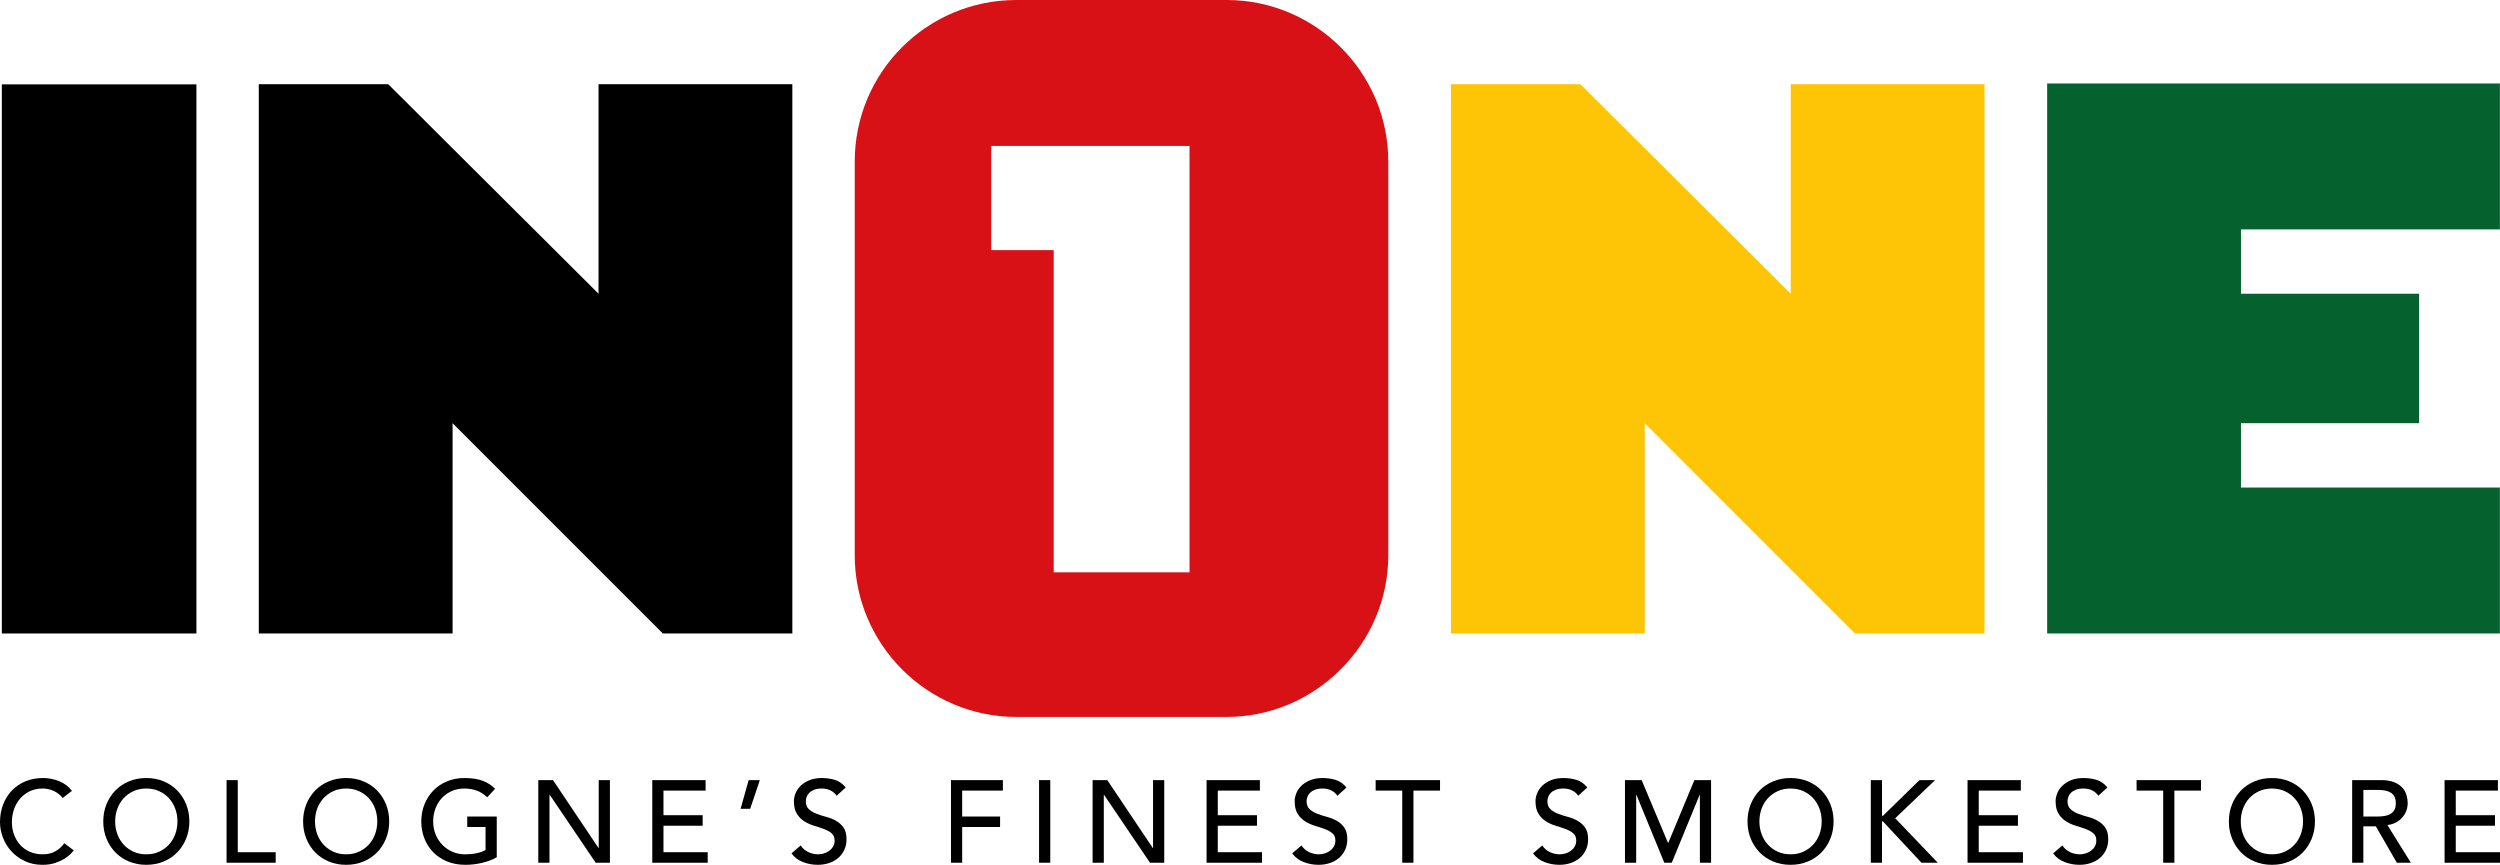
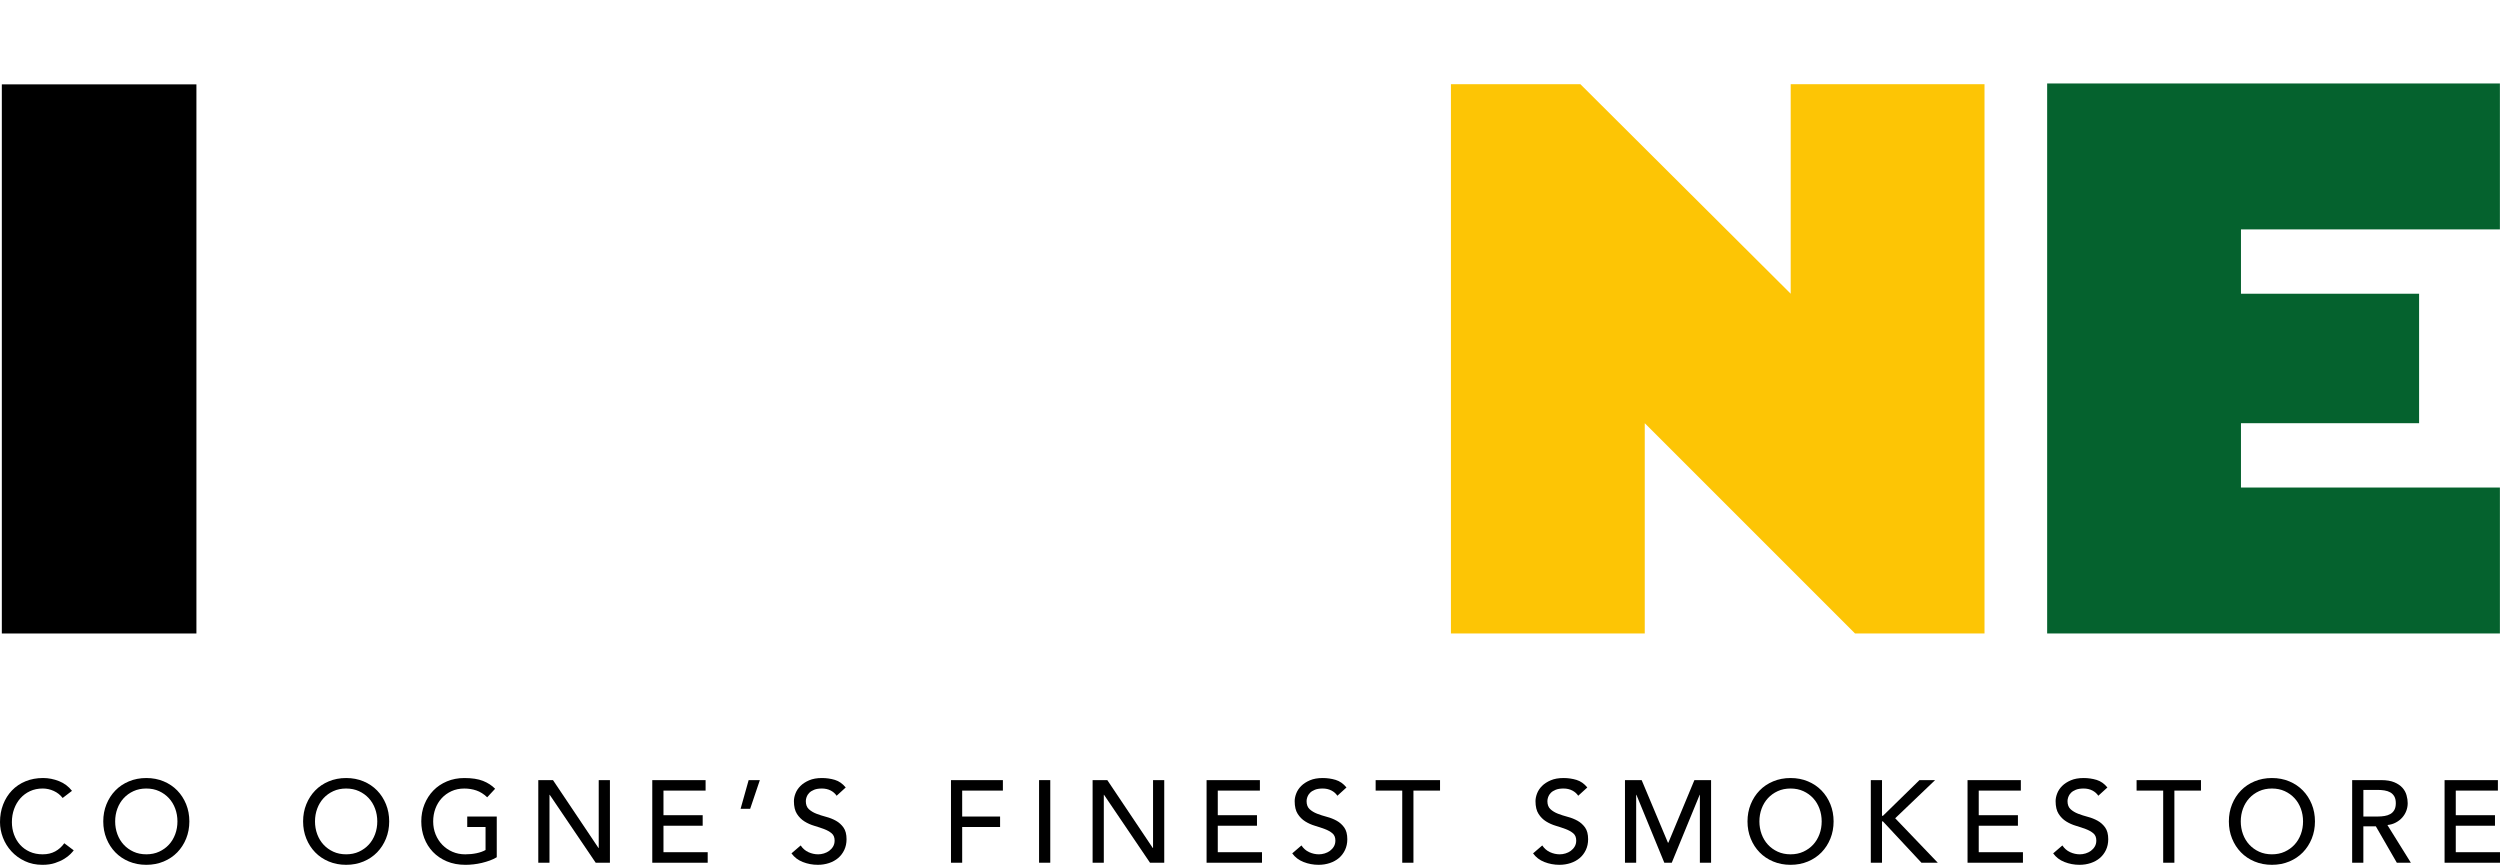
<svg xmlns="http://www.w3.org/2000/svg" version="1.1" id="Ebene_1" x="0px" y="0px" viewBox="0 0 299.619 103.646" style="enable-background:new 0 0 299.619 103.646;" xml:space="preserve">
  <style type="text/css">
	.st0{fill:#FDC505;}
	.st1{fill:#05622E;}
	.st2{fill:#D81116;}
</style>
  <g>
    <g>
      <path id="XMLID_35_" d="M23.541,75.922H0.219V10.111h23.321V75.922z" />
-       <path id="XMLID_33_" d="M94.961,10.094v65.828H79.444L54.242,50.719v25.203H31.014V10.094H46.53l25.203,25.109V10.094H94.961z" />
      <path id="XMLID_29_" class="st0" d="M237.839,10.094v65.828h-15.517L197.12,50.719v25.203h-23.229V10.094h15.517l25.203,25.109    V10.094H237.839z" />
      <path id="XMLID_27_" class="st1" d="M268.575,27.491v7.711h21.347v15.517h-21.347v7.711h31.032v17.491h-54.261V10h54.261v17.491    H268.575z" />
-       <path class="st2" d="M147.012,0h-25.203c-10.721,0-19.372,8.651-19.372,19.372V66.55c0,10.626,8.651,19.372,19.372,19.372h25.203    c10.626,0,19.372-8.746,19.372-19.372V19.372C166.384,8.651,157.638,0,147.012,0z M142.562,68.594h-16.277V29.979h-7.492V17.491    l23.769,0V68.594z" />
    </g>
    <g>
      <path d="M7.508,95.635c-0.279-0.364-0.634-0.644-1.061-0.84c-0.429-0.195-0.872-0.294-1.328-0.294    c-0.56,0-1.065,0.105-1.518,0.315c-0.453,0.21-0.839,0.496-1.161,0.86c-0.322,0.363-0.572,0.79-0.749,1.279    c-0.176,0.49-0.265,1.014-0.265,1.573c0,0.522,0.084,1.016,0.252,1.483c0.168,0.466,0.412,0.876,0.728,1.23    c0.316,0.355,0.704,0.634,1.161,0.839c0.456,0.206,0.973,0.308,1.553,0.308c0.568,0,1.067-0.117,1.496-0.35    c0.427-0.232,0.792-0.559,1.09-0.978l1.131,0.852c-0.074,0.103-0.205,0.25-0.39,0.441c-0.187,0.191-0.435,0.382-0.741,0.574    c-0.308,0.191-0.679,0.359-1.112,0.503c-0.433,0.144-0.934,0.217-1.504,0.217c-0.782,0-1.488-0.149-2.118-0.448    c-0.628-0.297-1.165-0.69-1.607-1.174c-0.443-0.485-0.78-1.032-1.014-1.642C0.117,99.771,0,99.153,0,98.528    c0-0.764,0.127-1.47,0.378-2.118c0.252-0.648,0.603-1.206,1.055-1.678c0.453-0.471,0.995-0.837,1.629-1.098    c0.634-0.26,1.332-0.391,2.097-0.391c0.653,0,1.293,0.126,1.923,0.377c0.628,0.252,1.143,0.639,1.545,1.161L7.508,95.635z" />
      <path d="M17.535,103.646c-0.755,0-1.449-0.133-2.083-0.399c-0.634-0.265-1.178-0.631-1.629-1.097    c-0.453-0.466-0.808-1.016-1.063-1.65c-0.257-0.633-0.384-1.319-0.384-2.055c0-0.736,0.127-1.421,0.384-2.055    c0.256-0.634,0.611-1.184,1.063-1.65c0.451-0.466,0.995-0.832,1.629-1.097c0.634-0.266,1.328-0.399,2.083-0.399    c0.755,0,1.449,0.133,2.083,0.399c0.634,0.265,1.176,0.631,1.629,1.097c0.451,0.466,0.806,1.016,1.063,1.65    c0.256,0.634,0.384,1.319,0.384,2.055c0,0.736-0.129,1.422-0.384,2.055c-0.257,0.634-0.613,1.184-1.063,1.65    c-0.453,0.466-0.995,0.832-1.629,1.097C18.984,103.513,18.29,103.646,17.535,103.646z M17.535,102.388    c0.568,0,1.081-0.105,1.537-0.315c0.456-0.21,0.849-0.492,1.174-0.846c0.326-0.354,0.577-0.771,0.755-1.251    c0.178-0.48,0.265-0.991,0.265-1.531c0-0.54-0.088-1.05-0.265-1.531c-0.178-0.48-0.429-0.896-0.755-1.251    c-0.326-0.354-0.718-0.636-1.174-0.846c-0.456-0.21-0.969-0.315-1.537-0.315c-0.57,0-1.083,0.105-1.539,0.315    c-0.456,0.21-0.849,0.492-1.174,0.846c-0.326,0.355-0.577,0.771-0.755,1.251c-0.178,0.481-0.265,0.991-0.265,1.531    c0,0.54,0.088,1.051,0.265,1.531c0.178,0.48,0.429,0.897,0.755,1.251s0.718,0.636,1.174,0.846    C16.452,102.283,16.965,102.388,17.535,102.388z" />
-       <path d="M27.154,93.495h1.342v8.642h4.545v1.258h-5.887V93.495z" />
      <path d="M41.485,103.646c-0.755,0-1.449-0.133-2.083-0.399c-0.634-0.265-1.178-0.631-1.629-1.097    c-0.453-0.466-0.808-1.016-1.063-1.65c-0.257-0.633-0.384-1.319-0.384-2.055c0-0.736,0.127-1.421,0.384-2.055    c0.256-0.634,0.611-1.184,1.063-1.65c0.451-0.466,0.995-0.832,1.629-1.097c0.634-0.266,1.328-0.399,2.083-0.399    c0.755,0,1.449,0.133,2.083,0.399c0.634,0.265,1.176,0.631,1.629,1.097c0.451,0.466,0.806,1.016,1.063,1.65    c0.256,0.634,0.384,1.319,0.384,2.055c0,0.736-0.129,1.422-0.384,2.055c-0.257,0.634-0.613,1.184-1.063,1.65    c-0.453,0.466-0.995,0.832-1.629,1.097C42.935,103.513,42.24,103.646,41.485,103.646z M41.485,102.388    c0.568,0,1.081-0.105,1.537-0.315c0.456-0.21,0.849-0.492,1.174-0.846c0.326-0.354,0.577-0.771,0.755-1.251    c0.178-0.48,0.265-0.991,0.265-1.531c0-0.54-0.088-1.05-0.265-1.531c-0.178-0.48-0.429-0.896-0.755-1.251    c-0.326-0.354-0.718-0.636-1.174-0.846c-0.456-0.21-0.969-0.315-1.537-0.315c-0.57,0-1.083,0.105-1.539,0.315    c-0.456,0.21-0.849,0.492-1.174,0.846c-0.326,0.355-0.577,0.771-0.755,1.251c-0.178,0.481-0.265,0.991-0.265,1.531    c0,0.54,0.088,1.051,0.265,1.531c0.178,0.48,0.429,0.897,0.755,1.251s0.718,0.636,1.174,0.846    C40.403,102.283,40.916,102.388,41.485,102.388z" />
      <path d="M59.535,97.857v4.88c-0.242,0.149-0.517,0.28-0.825,0.392c-0.306,0.111-0.626,0.207-0.958,0.287    c-0.33,0.079-0.665,0.137-1.007,0.175c-0.339,0.037-0.659,0.056-0.958,0.056c-0.839,0-1.586-0.139-2.243-0.419    s-1.211-0.657-1.664-1.132c-0.453-0.476-0.798-1.028-1.036-1.657c-0.236-0.629-0.355-1.293-0.355-1.993    c0-0.736,0.127-1.421,0.384-2.055c0.256-0.634,0.611-1.184,1.063-1.65c0.451-0.466,0.995-0.832,1.629-1.097    c0.634-0.266,1.328-0.399,2.083-0.399c0.913,0,1.658,0.114,2.237,0.342c0.577,0.229,1.061,0.543,1.453,0.944l-0.95,1.021    c-0.412-0.392-0.845-0.664-1.301-0.818c-0.456-0.154-0.936-0.231-1.44-0.231c-0.57,0-1.083,0.105-1.539,0.315    c-0.456,0.21-0.849,0.492-1.174,0.846c-0.326,0.355-0.577,0.771-0.755,1.251c-0.178,0.481-0.265,0.991-0.265,1.531    c0,0.559,0.098,1.079,0.293,1.56c0.197,0.48,0.466,0.896,0.811,1.251c0.345,0.354,0.751,0.631,1.217,0.832    c0.466,0.2,0.973,0.3,1.523,0.3c0.476,0,0.925-0.044,1.35-0.133c0.423-0.089,0.784-0.218,1.083-0.385v-2.754h-2.195v-1.258H59.535    z" />
      <path d="M64.513,93.495h1.761l5.454,8.138h0.027v-8.138h1.342v9.9h-1.705l-5.509-8.138h-0.029v8.138h-1.342V93.495z" />
      <path d="M78.174,93.495h6.39v1.258h-5.048v2.95h4.699v1.258h-4.699v3.175h5.3v1.258h-6.642V93.495z" />
      <path d="M89.905,96.935h-1.147l0.966-3.44h1.342L89.905,96.935z" />
      <path d="M95.96,101.325c0.242,0.364,0.552,0.632,0.929,0.805c0.378,0.173,0.767,0.258,1.168,0.258    c0.222,0,0.451-0.035,0.685-0.105c0.232-0.069,0.445-0.175,0.636-0.314c0.191-0.14,0.347-0.312,0.468-0.518    c0.121-0.205,0.181-0.443,0.181-0.713c0-0.382-0.121-0.673-0.363-0.874c-0.242-0.2-0.542-0.368-0.901-0.503    c-0.359-0.135-0.751-0.265-1.174-0.391c-0.425-0.126-0.817-0.301-1.174-0.525c-0.359-0.223-0.661-0.525-0.903-0.902    c-0.242-0.377-0.363-0.888-0.363-1.53c0-0.29,0.062-0.597,0.189-0.924c0.125-0.326,0.324-0.624,0.593-0.894    c0.271-0.27,0.618-0.496,1.042-0.678c0.425-0.182,0.934-0.273,1.531-0.273c0.54,0,1.057,0.075,1.553,0.223    c0.494,0.149,0.927,0.453,1.299,0.909l-1.09,0.993c-0.168-0.26-0.406-0.47-0.712-0.629c-0.308-0.158-0.657-0.238-1.049-0.238    c-0.373,0-0.683,0.049-0.93,0.147c-0.246,0.098-0.445,0.223-0.593,0.377c-0.15,0.154-0.254,0.319-0.314,0.496    c-0.062,0.177-0.092,0.34-0.092,0.49c0,0.419,0.121,0.74,0.363,0.965c0.244,0.223,0.544,0.406,0.903,0.545    s0.749,0.265,1.174,0.377c0.423,0.112,0.815,0.268,1.174,0.468c0.359,0.201,0.659,0.471,0.901,0.811s0.365,0.809,0.365,1.404    c0,0.476-0.092,0.905-0.273,1.286c-0.181,0.382-0.427,0.704-0.735,0.966c-0.306,0.26-0.671,0.461-1.09,0.601    c-0.419,0.139-0.866,0.21-1.342,0.21c-0.634,0-1.235-0.112-1.802-0.336c-0.57-0.223-1.022-0.569-1.358-1.035L95.96,101.325z" />
      <path d="M113.973,93.495h6.221v1.258h-4.879v3.105h4.543v1.258h-4.543v4.279h-1.342V93.495z" />
      <path d="M124.53,93.495h1.342v9.9h-1.342V93.495z" />
      <path d="M130.947,93.495h1.761l5.452,8.138h0.029v-8.138h1.342v9.9h-1.707l-5.509-8.138h-0.027v8.138h-1.342V93.495z" />
      <path d="M144.606,93.495h6.39v1.258h-5.048v2.95h4.699v1.258h-4.699v3.175h5.3v1.258h-6.642V93.495z" />
      <path d="M155.975,101.325c0.242,0.364,0.552,0.632,0.929,0.805c0.378,0.173,0.767,0.258,1.168,0.258    c0.222,0,0.451-0.035,0.685-0.105c0.232-0.069,0.445-0.175,0.636-0.314c0.191-0.14,0.347-0.312,0.468-0.518    c0.121-0.205,0.181-0.443,0.181-0.713c0-0.382-0.121-0.673-0.363-0.874c-0.242-0.2-0.542-0.368-0.901-0.503    c-0.359-0.135-0.751-0.265-1.174-0.391c-0.425-0.126-0.817-0.301-1.174-0.525c-0.359-0.223-0.661-0.525-0.903-0.902    c-0.242-0.377-0.363-0.888-0.363-1.53c0-0.29,0.062-0.597,0.189-0.924c0.125-0.326,0.324-0.624,0.593-0.894    c0.271-0.27,0.618-0.496,1.042-0.678c0.425-0.182,0.934-0.273,1.531-0.273c0.54,0,1.057,0.075,1.553,0.223    c0.494,0.149,0.927,0.453,1.299,0.909l-1.09,0.993c-0.168-0.26-0.406-0.47-0.712-0.629c-0.308-0.158-0.657-0.238-1.049-0.238    c-0.373,0-0.683,0.049-0.93,0.147c-0.246,0.098-0.445,0.223-0.593,0.377c-0.15,0.154-0.254,0.319-0.314,0.496    c-0.062,0.177-0.092,0.34-0.092,0.49c0,0.419,0.121,0.74,0.363,0.965c0.244,0.223,0.544,0.406,0.903,0.545    c0.359,0.139,0.749,0.265,1.174,0.377c0.423,0.112,0.815,0.268,1.174,0.468c0.359,0.201,0.659,0.471,0.901,0.811    c0.242,0.34,0.365,0.809,0.365,1.404c0,0.476-0.092,0.905-0.273,1.286c-0.181,0.382-0.427,0.704-0.735,0.966    c-0.306,0.26-0.671,0.461-1.09,0.601c-0.419,0.139-0.866,0.21-1.342,0.21c-0.634,0-1.235-0.112-1.802-0.336    c-0.57-0.223-1.022-0.569-1.358-1.035L155.975,101.325z" />
      <path d="M168.055,94.753h-3.187v-1.258h7.717v1.258h-3.187v8.642h-1.342V94.753z" />
      <path d="M184.837,101.325c0.242,0.364,0.552,0.632,0.93,0.805c0.376,0.173,0.767,0.258,1.167,0.258    c0.224,0,0.453-0.035,0.685-0.105c0.234-0.069,0.447-0.175,0.638-0.314c0.191-0.14,0.347-0.312,0.468-0.518    c0.121-0.205,0.181-0.443,0.181-0.713c0-0.382-0.121-0.673-0.363-0.874c-0.244-0.2-0.544-0.368-0.903-0.503    c-0.359-0.135-0.749-0.265-1.174-0.391c-0.423-0.126-0.815-0.301-1.174-0.525c-0.359-0.223-0.659-0.525-0.901-0.902    c-0.244-0.377-0.365-0.888-0.365-1.53c0-0.29,0.064-0.597,0.189-0.924c0.127-0.326,0.324-0.624,0.595-0.894    c0.269-0.27,0.616-0.496,1.042-0.678c0.423-0.182,0.934-0.273,1.531-0.273c0.54,0,1.057,0.075,1.551,0.223    c0.495,0.149,0.929,0.453,1.301,0.909l-1.09,0.993c-0.168-0.26-0.406-0.47-0.714-0.629c-0.306-0.158-0.657-0.238-1.048-0.238    c-0.375,0-0.683,0.049-0.93,0.147c-0.248,0.098-0.445,0.223-0.595,0.377c-0.148,0.154-0.254,0.319-0.314,0.496    c-0.06,0.177-0.092,0.34-0.092,0.49c0,0.419,0.123,0.74,0.365,0.965c0.242,0.223,0.542,0.406,0.901,0.545s0.751,0.265,1.174,0.377    c0.425,0.112,0.815,0.268,1.174,0.468c0.359,0.201,0.659,0.471,0.903,0.811c0.242,0.34,0.363,0.809,0.363,1.404    c0,0.476-0.092,0.905-0.273,1.286c-0.181,0.382-0.425,0.704-0.733,0.966c-0.308,0.26-0.671,0.461-1.09,0.601    c-0.419,0.139-0.868,0.21-1.342,0.21c-0.634,0-1.235-0.112-1.804-0.336c-0.568-0.223-1.02-0.569-1.356-1.035L184.837,101.325z" />
      <path d="M194.75,93.495h1.999l3.146,7.495h0.057l3.117-7.495h1.999v9.9h-1.342v-8.138H203.7l-3.342,8.138h-0.895l-3.342-8.138    h-0.029v8.138h-1.342V93.495z" />
      <path d="M214.593,103.646c-0.755,0-1.449-0.133-2.083-0.399c-0.634-0.265-1.178-0.631-1.629-1.097    c-0.453-0.466-0.808-1.016-1.063-1.65c-0.257-0.633-0.384-1.319-0.384-2.055c0-0.736,0.127-1.421,0.384-2.055    c0.256-0.634,0.611-1.184,1.063-1.65c0.451-0.466,0.995-0.832,1.629-1.097c0.634-0.266,1.328-0.399,2.083-0.399    s1.449,0.133,2.083,0.399c0.634,0.265,1.176,0.631,1.629,1.097c0.451,0.466,0.806,1.016,1.063,1.65    c0.256,0.634,0.384,1.319,0.384,2.055c0,0.736-0.129,1.422-0.384,2.055c-0.257,0.634-0.613,1.184-1.063,1.65    c-0.453,0.466-0.995,0.832-1.629,1.097C216.042,103.513,215.348,103.646,214.593,103.646z M214.593,102.388    c0.568,0,1.081-0.105,1.537-0.315c0.456-0.21,0.849-0.492,1.174-0.846c0.326-0.354,0.577-0.771,0.755-1.251    c0.178-0.48,0.265-0.991,0.265-1.531c0-0.54-0.088-1.05-0.265-1.531c-0.178-0.48-0.429-0.896-0.755-1.251    c-0.326-0.354-0.718-0.636-1.174-0.846c-0.456-0.21-0.969-0.315-1.537-0.315c-0.57,0-1.083,0.105-1.539,0.315    c-0.456,0.21-0.849,0.492-1.174,0.846c-0.326,0.355-0.577,0.771-0.755,1.251c-0.178,0.481-0.265,0.991-0.265,1.531    c0,0.54,0.088,1.051,0.265,1.531c0.178,0.48,0.429,0.897,0.755,1.251c0.326,0.354,0.718,0.636,1.174,0.846    C213.51,102.283,214.023,102.388,214.593,102.388z" />
      <path d="M224.212,93.495h1.342v4.279h0.113l4.375-4.279h1.875l-4.783,4.572l5.103,5.327h-1.957l-4.613-4.95h-0.113v4.95h-1.342    V93.495z" />
      <path d="M235.805,93.495h6.388v1.258h-5.046v2.95h4.697v1.258h-4.697v3.175h5.298v1.258h-6.64V93.495z" />
      <path d="M247.171,101.325c0.242,0.364,0.552,0.632,0.929,0.805c0.378,0.173,0.767,0.258,1.168,0.258    c0.222,0,0.451-0.035,0.685-0.105c0.232-0.069,0.445-0.175,0.636-0.314c0.191-0.14,0.347-0.312,0.468-0.518    c0.121-0.205,0.181-0.443,0.181-0.713c0-0.382-0.121-0.673-0.363-0.874c-0.242-0.2-0.542-0.368-0.901-0.503    c-0.359-0.135-0.751-0.265-1.174-0.391c-0.425-0.126-0.817-0.301-1.174-0.525c-0.359-0.223-0.661-0.525-0.903-0.902    c-0.242-0.377-0.363-0.888-0.363-1.53c0-0.29,0.062-0.597,0.189-0.924c0.125-0.326,0.324-0.624,0.593-0.894    c0.271-0.27,0.618-0.496,1.042-0.678c0.425-0.182,0.934-0.273,1.531-0.273c0.54,0,1.057,0.075,1.553,0.223    c0.494,0.149,0.927,0.453,1.299,0.909l-1.09,0.993c-0.168-0.26-0.406-0.47-0.712-0.629c-0.308-0.158-0.657-0.238-1.049-0.238    c-0.373,0-0.683,0.049-0.93,0.147c-0.246,0.098-0.445,0.223-0.593,0.377c-0.15,0.154-0.254,0.319-0.314,0.496    c-0.062,0.177-0.092,0.34-0.092,0.49c0,0.419,0.121,0.74,0.363,0.965c0.244,0.223,0.544,0.406,0.903,0.545    c0.359,0.139,0.749,0.265,1.174,0.377c0.423,0.112,0.815,0.268,1.174,0.468c0.359,0.201,0.659,0.471,0.901,0.811    s0.365,0.809,0.365,1.404c0,0.476-0.092,0.905-0.273,1.286c-0.181,0.382-0.427,0.704-0.735,0.966    c-0.306,0.26-0.671,0.461-1.09,0.601s-0.866,0.21-1.342,0.21c-0.634,0-1.235-0.112-1.802-0.336    c-0.57-0.223-1.022-0.569-1.358-1.035L247.171,101.325z" />
      <path d="M259.252,94.753h-3.187v-1.258h7.717v1.258h-3.187v8.642h-1.342V94.753z" />
      <path d="M272.284,103.646c-0.755,0-1.449-0.133-2.083-0.399c-0.634-0.265-1.178-0.631-1.629-1.097    c-0.453-0.466-0.808-1.016-1.063-1.65c-0.257-0.633-0.384-1.319-0.384-2.055c0-0.736,0.127-1.421,0.384-2.055    c0.256-0.634,0.611-1.184,1.063-1.65c0.451-0.466,0.995-0.832,1.629-1.097c0.634-0.266,1.328-0.399,2.083-0.399    c0.755,0,1.449,0.133,2.083,0.399c0.634,0.265,1.176,0.631,1.629,1.097c0.451,0.466,0.806,1.016,1.063,1.65    c0.256,0.634,0.384,1.319,0.384,2.055c0,0.736-0.129,1.422-0.384,2.055c-0.258,0.634-0.613,1.184-1.063,1.65    c-0.453,0.466-0.995,0.832-1.629,1.097C273.734,103.513,273.039,103.646,272.284,103.646z M272.284,102.388    c0.568,0,1.081-0.105,1.537-0.315c0.456-0.21,0.849-0.492,1.174-0.846c0.326-0.354,0.577-0.771,0.755-1.251    c0.178-0.48,0.265-0.991,0.265-1.531c0-0.54-0.088-1.05-0.265-1.531c-0.177-0.48-0.429-0.896-0.755-1.251    c-0.326-0.354-0.718-0.636-1.174-0.846c-0.456-0.21-0.969-0.315-1.537-0.315c-0.57,0-1.083,0.105-1.539,0.315    c-0.456,0.21-0.849,0.492-1.174,0.846c-0.326,0.355-0.577,0.771-0.755,1.251c-0.178,0.481-0.265,0.991-0.265,1.531    c0,0.54,0.088,1.051,0.265,1.531c0.177,0.48,0.429,0.897,0.755,1.251c0.326,0.354,0.718,0.636,1.174,0.846    C271.202,102.283,271.715,102.388,272.284,102.388z" />
      <path d="M281.903,93.495h3.482c0.634,0,1.155,0.087,1.566,0.258c0.41,0.173,0.733,0.392,0.971,0.657    c0.238,0.266,0.404,0.564,0.495,0.895c0.094,0.331,0.14,0.65,0.14,0.958c0,0.317-0.057,0.622-0.168,0.916    s-0.273,0.559-0.482,0.797c-0.211,0.238-0.466,0.438-0.771,0.601c-0.302,0.164-0.64,0.263-1.012,0.3l2.811,4.517h-1.68    l-2.516-4.363h-1.496v4.363h-1.342V93.495z M283.245,97.857h1.761c0.261,0,0.521-0.021,0.776-0.063    c0.257-0.042,0.486-0.118,0.685-0.23c0.201-0.112,0.363-0.273,0.484-0.483c0.121-0.21,0.181-0.482,0.181-0.817    s-0.06-0.609-0.181-0.818c-0.121-0.21-0.283-0.371-0.484-0.483c-0.199-0.111-0.427-0.188-0.685-0.23    c-0.256-0.042-0.515-0.063-0.776-0.063h-1.761V97.857z" />
      <path d="M292.977,93.495h6.39v1.258h-5.048v2.95h4.699v1.258h-4.699v3.175h5.3v1.258h-6.642V93.495z" />
    </g>
  </g>
</svg>